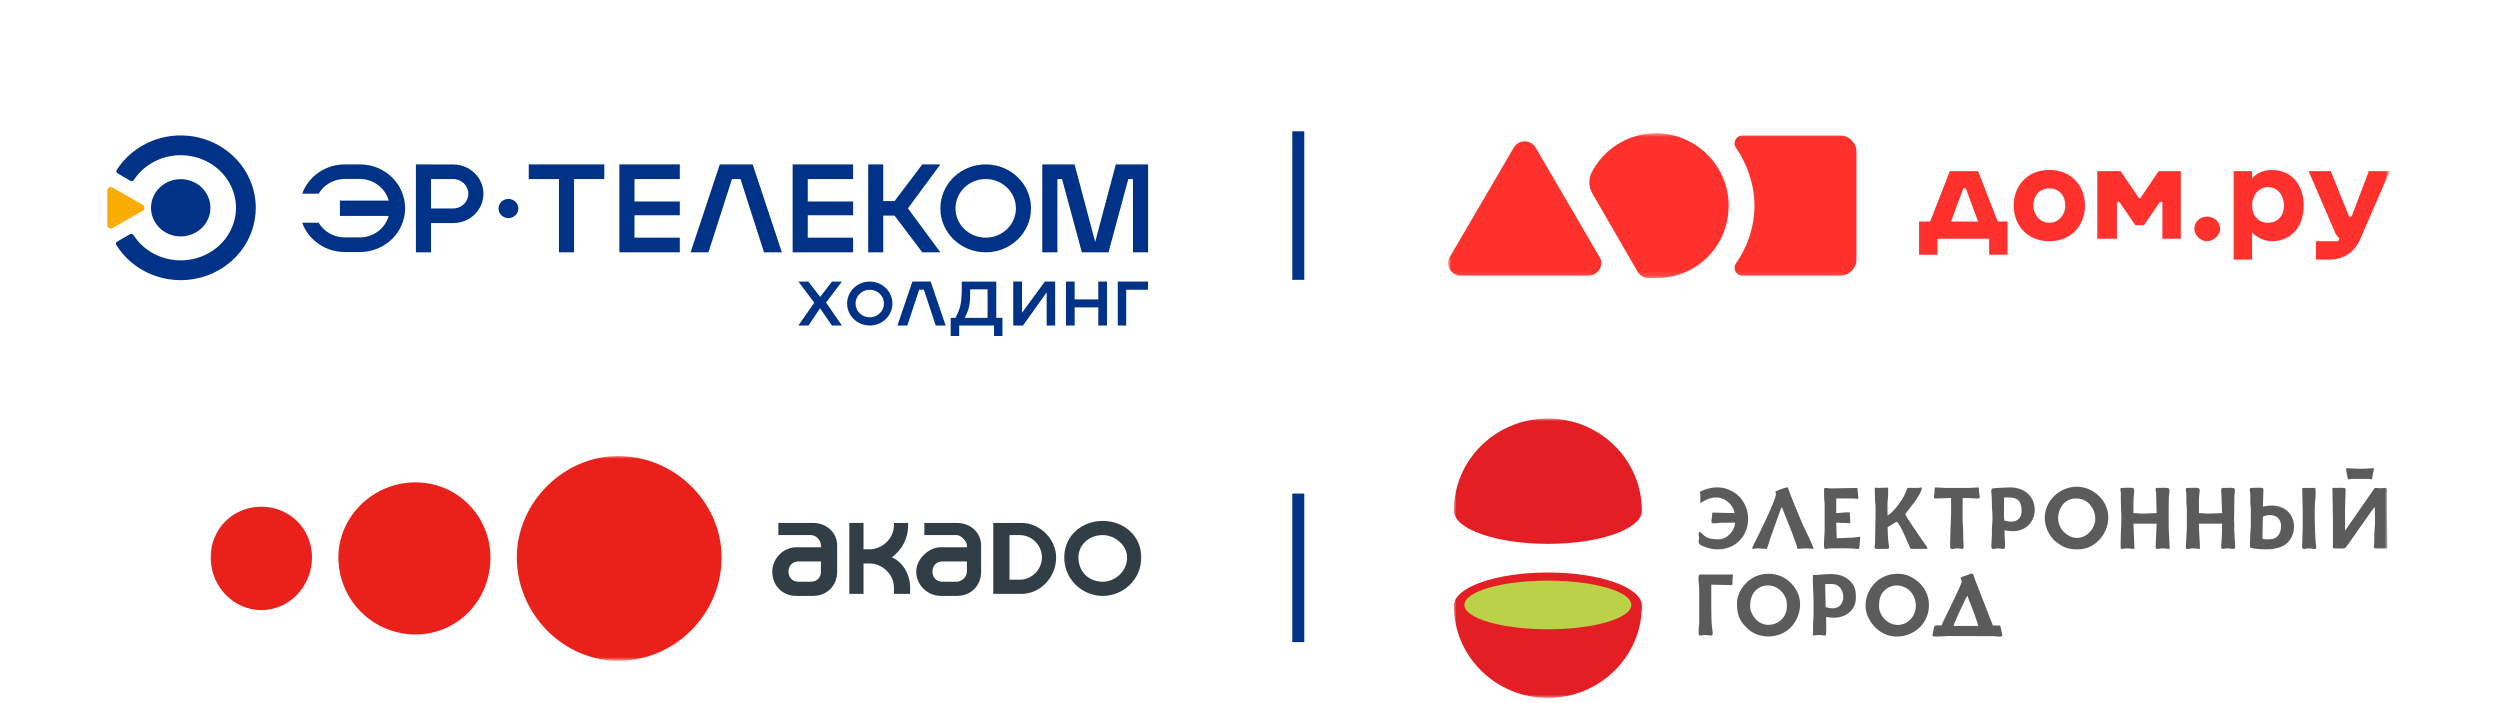
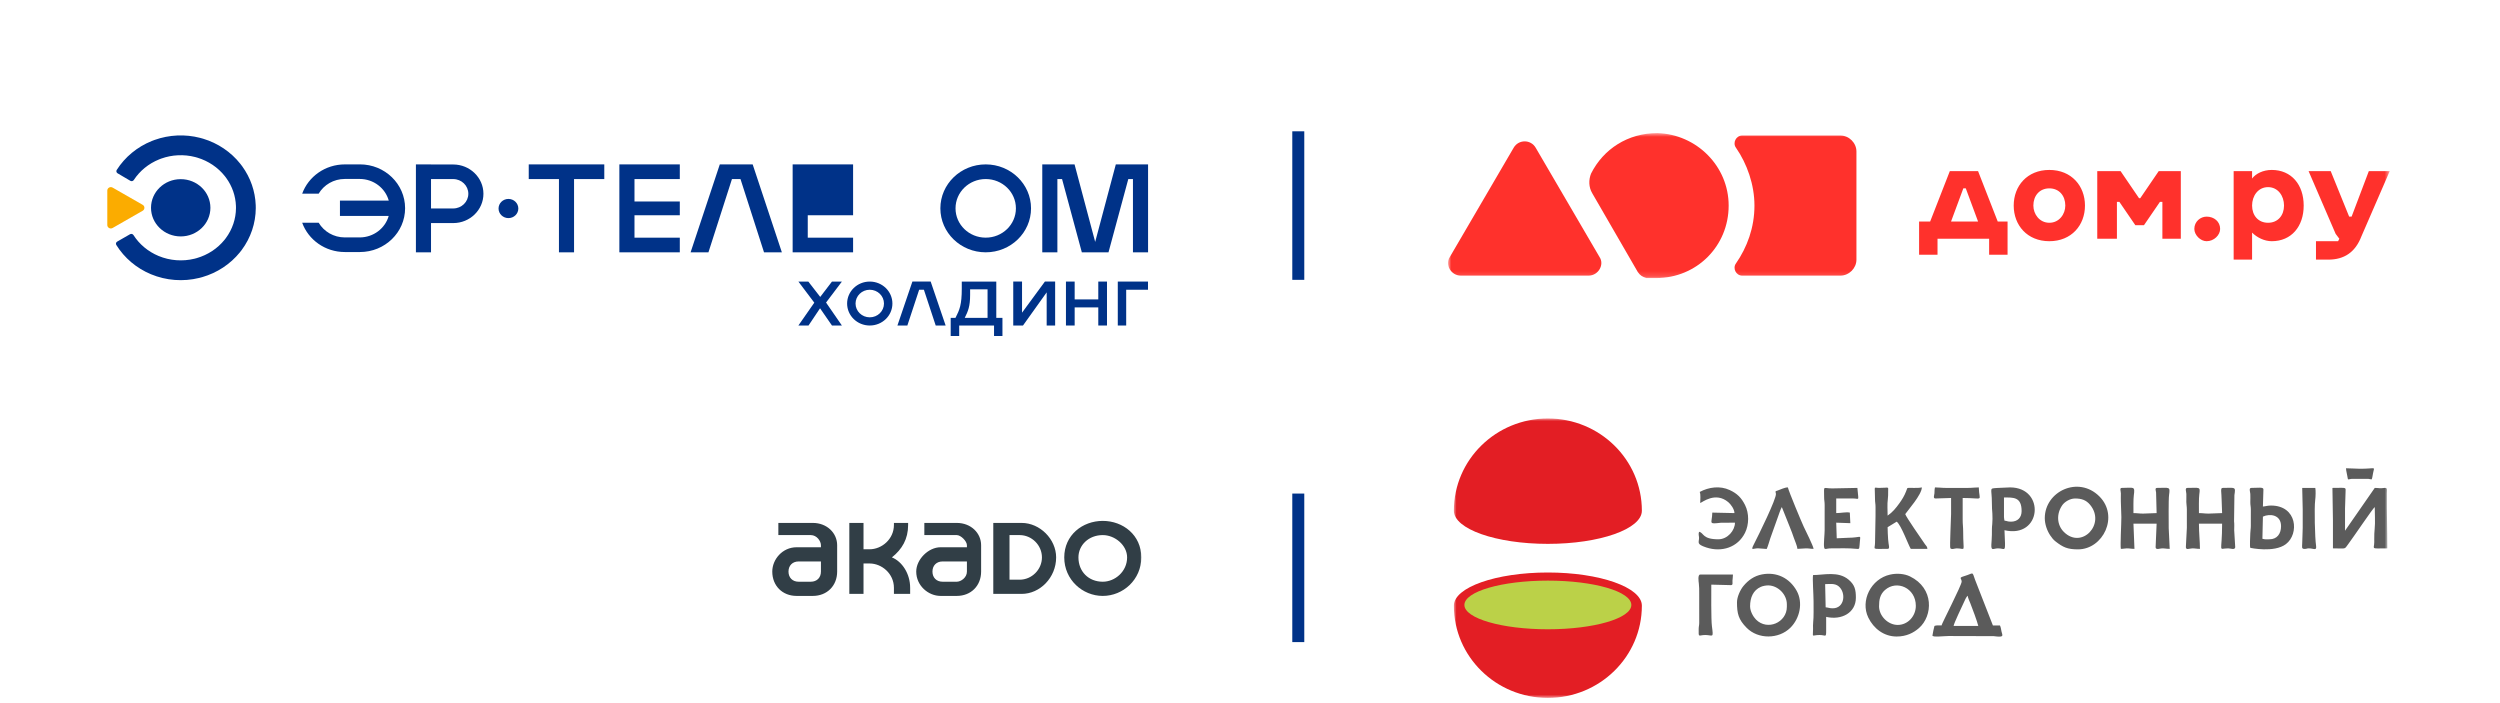
<svg xmlns="http://www.w3.org/2000/svg" width="466" height="131" viewBox="0 0 466 131" fill="none">
  <path d="M39.22 38.732C39.22 41.679 36.743 44.069 33.685 44.069C30.626 44.069 28.149 41.679 28.149 38.732C28.149 35.784 30.626 33.395 33.685 33.395C36.743 33.395 39.22 35.784 39.22 38.732Z" fill="#003288" />
  <path d="M20.989 42.498L26.595 39.285C27.027 39.036 27.027 38.426 26.595 38.179L20.989 34.967C20.552 34.715 20 35.025 20 35.521V41.944C20 42.44 20.552 42.747 20.989 42.498Z" fill="#FBAC00" />
  <path d="M28.82 26.083C31.531 25.113 34.493 24.976 37.296 25.698L37.853 25.853C40.614 26.684 43.045 28.322 44.806 30.546L45.148 30.996C46.696 33.128 47.571 35.648 47.667 38.249L47.676 38.807C47.66 41.605 46.743 44.324 45.058 46.591L44.711 47.038C42.925 49.242 40.475 50.853 37.704 51.654L37.146 51.803C34.147 52.542 30.979 52.301 28.138 51.118C25.442 49.995 23.184 48.084 21.679 45.661C21.545 45.445 21.622 45.163 21.843 45.036L23.043 44.346L24.243 43.658C24.464 43.531 24.745 43.608 24.882 43.823C25.972 45.528 27.596 46.895 29.556 47.711C31.666 48.589 34.028 48.771 36.264 48.221L36.68 48.109C38.741 47.513 40.543 46.32 41.844 44.715L42.096 44.389C43.32 42.743 43.975 40.785 43.987 38.786L43.98 38.386C43.911 36.526 43.285 34.712 42.161 33.164L41.912 32.836C40.631 31.217 38.844 30.006 36.79 29.387L36.376 29.271C34.287 28.733 32.078 28.837 30.063 29.557L29.662 29.71C27.692 30.505 26.052 31.855 24.942 33.55C24.802 33.763 24.521 33.836 24.301 33.707L21.916 32.302C21.697 32.173 21.623 31.89 21.76 31.675C23.292 29.268 25.572 27.382 28.281 26.288L28.82 26.083Z" fill="#003288" />
  <path fill-rule="evenodd" clip-rule="evenodd" d="M162.123 52.484C159.791 52.484 157.902 54.319 157.902 56.58C157.902 58.841 159.791 60.676 162.123 60.676C164.455 60.676 166.345 58.844 166.345 56.58C166.345 54.316 164.455 52.484 162.123 52.484ZM162.123 59.149C160.66 59.149 159.474 57.999 159.474 56.58C159.474 55.161 160.66 54.008 162.123 54.008C163.587 54.008 164.773 55.159 164.773 56.58C164.773 58.001 163.587 59.149 162.123 59.149Z" fill="#003288" />
  <path fill-rule="evenodd" clip-rule="evenodd" d="M208.355 52.484V60.676H209.922V54.008H213.987V52.484H208.355Z" fill="#003288" />
  <path d="M170.07 52.484L167.281 60.676H169.131L171.331 54.006H172.214L174.416 60.676H176.267L173.478 52.484H170.067H170.07Z" fill="#003288" />
  <path d="M148.819 60.676L151.784 56.417L148.819 52.487H150.67L152.891 55.348L155.079 52.487H156.929L153.976 56.396L156.929 60.678H155.079L152.857 57.465L150.706 60.678H148.819V60.676Z" fill="#003288" />
  <path d="M185.708 59.245V52.487H179.275V53.778C179.275 56.832 178.866 57.747 178.103 59.245H177.208V62.636H178.794V60.678H185.289V62.636H186.856V59.245H185.708ZM184.081 59.248H179.829C180.462 57.983 180.83 57.092 180.83 54.98V53.936H184.081V59.25V59.248Z" fill="#003288" />
  <path d="M188.869 60.676V52.484H190.508V58.281L194.77 52.484H196.678V60.676H195.1V54.494L190.686 60.676H188.869Z" fill="#003288" />
  <path d="M198.693 60.676V52.484H200.317V55.81H204.721V52.484H206.344V60.676H204.721V57.299H200.317V60.676H198.693Z" fill="#003288" />
  <path fill-rule="evenodd" clip-rule="evenodd" d="M183.734 30.643C188.401 30.643 192.184 34.312 192.184 38.837C192.184 43.362 188.401 47.031 183.734 47.031C179.068 47.031 175.285 43.362 175.285 38.837C175.285 34.312 179.068 30.643 183.734 30.643ZM183.737 33.374C186.844 33.374 189.366 35.817 189.366 38.83V38.842C189.366 41.857 186.846 44.298 183.737 44.298C180.627 44.298 178.11 41.857 178.11 38.842V38.83C178.11 35.815 180.63 33.374 183.737 33.374Z" fill="#003288" />
  <path fill-rule="evenodd" clip-rule="evenodd" d="M98.557 30.643V33.379H104.188V47.035H107.004V33.379H112.64V30.643H98.554H98.557Z" fill="#003288" />
  <path fill-rule="evenodd" clip-rule="evenodd" d="M126.715 33.376V30.643H115.449V47.033H126.715V44.303H118.268V40.123H126.715V37.558H118.268V33.379H126.715V33.376Z" fill="#003288" />
-   <path fill-rule="evenodd" clip-rule="evenodd" d="M159.017 33.376V30.643H147.749V47.033H159.017V44.303H150.565V40.123H159.017V37.558H150.565V33.379H159.017V33.376Z" fill="#003288" />
+   <path fill-rule="evenodd" clip-rule="evenodd" d="M159.017 33.376V30.643H147.749V47.033H159.017V44.303H150.565V40.123H159.017V37.558V33.379H159.017V33.376Z" fill="#003288" />
  <path d="M96.616 38.868C96.616 39.857 95.79 40.655 94.772 40.655C93.754 40.655 92.929 39.855 92.929 38.868C92.929 37.88 93.754 37.08 94.772 37.08C95.79 37.08 96.616 37.88 96.616 38.868Z" fill="#003288" />
-   <path fill-rule="evenodd" clip-rule="evenodd" d="M175.285 30.643H171.916L166.744 37.483H164.634V30.643H161.83V47.033H164.634V40.193H166.744L171.916 47.033H175.285L169.242 38.837L175.285 30.646V30.643Z" fill="#003288" />
  <path d="M134.171 30.643L128.727 47.033H132.053L136.438 33.374H138.027L142.414 47.033H145.74L140.298 30.643H134.171Z" fill="#003288" />
  <path d="M194.28 30.643V47.033H197.096V33.374H197.967L201.654 47.033H206.624L210.315 33.374H211.182V47.033H214V30.643H207.988L204.142 45.091L200.297 30.643H194.28Z" fill="#003288" />
  <path d="M80.342 30.655H84.48V30.66C87.586 30.66 90.111 33.108 90.111 36.121C90.111 39.134 87.589 41.582 84.48 41.582H80.342V47.033H77.526V30.643H80.342V30.655ZM80.342 38.858H84.473C86.032 38.858 87.298 37.63 87.298 36.118C87.298 34.606 86.032 33.379 84.473 33.379H80.342V38.858Z" fill="#003288" />
  <path d="M67.085 30.639C71.739 30.639 75.51 34.295 75.511 38.809C75.511 43.322 71.739 46.979 67.085 46.98H64.278C60.603 46.979 57.48 44.699 56.327 41.52H59.402C60.372 43.156 62.192 44.256 64.276 44.256H67.037C69.625 44.256 71.804 42.557 72.456 40.247H63.366V37.398H72.466C71.825 35.072 69.639 33.358 67.037 33.357H64.276C62.19 33.357 60.37 34.459 59.4 36.095H56.329C57.484 32.919 60.608 30.644 64.278 30.644H67.085V30.639Z" fill="#003288" />
  <path d="M242 24.475V52.162" stroke="#003288" stroke-width="2.235" />
  <mask id="mask0_2206_750" style="mask-type:luminance" maskUnits="userSpaceOnUse" x="270" y="24" width="176" height="28">
    <path d="M445.444 24.784H270V51.852H445.444V24.784Z" fill="white" />
  </mask>
  <g mask="url(#mask0_2206_750)">
    <path d="M270.229 47.938L282.139 27.554C283.055 25.951 285.345 25.951 286.261 27.554L298.171 47.938C299.088 49.312 297.942 51.374 296.11 51.374H272.29C270.458 51.374 269.313 49.312 270.229 47.938Z" fill="#FF312C" />
    <path d="M308.937 24.805C303.44 24.805 298.86 27.783 296.569 32.364C296.111 33.509 296.111 34.883 296.798 36.028L305.273 50.687C305.731 51.374 306.189 51.603 306.876 51.832C307.334 51.832 308.021 51.832 308.708 51.832C316.267 51.832 322.222 45.877 322.222 38.319C322.222 30.989 316.267 25.035 308.937 24.805Z" fill="#FF312C" />
    <path d="M343.063 25.264H324.74C323.594 25.264 322.907 26.638 323.594 27.554C325.656 30.532 327.03 34.425 327.03 38.319C327.03 42.441 325.656 46.106 323.594 49.084C322.907 50 323.594 51.374 324.74 51.374H343.063C344.666 51.374 346.04 50 346.04 48.397V28.241C346.04 26.638 344.666 25.264 343.063 25.264Z" fill="#FF312C" />
    <path d="M372.377 41.295L368.713 31.905H363.445L359.78 41.295H357.719V47.479H361.154V44.502H370.774V47.479H374.21V41.295H372.377ZM366.422 35.111L368.713 41.295H363.674L365.964 35.111H366.422ZM381.997 31.676C377.874 31.676 375.355 34.653 375.355 38.318C375.355 41.983 377.874 44.96 381.997 44.96C386.12 44.96 388.639 41.983 388.639 38.318C388.639 34.653 386.12 31.676 381.997 31.676ZM381.997 41.524C380.165 41.524 379.019 39.921 379.019 38.318C379.019 36.486 380.165 35.111 381.997 35.111C383.829 35.111 384.974 36.486 384.974 38.318C384.974 39.921 383.829 41.524 381.997 41.524ZM402.381 31.905L398.946 36.944H398.717L395.281 31.905H390.929V44.502H394.594V37.631H395.052L398.03 41.983H399.633L402.61 37.631H403.068V44.502H406.504V31.905H402.381ZM411.314 40.379C410.169 40.379 409.023 41.295 409.023 42.67C409.023 43.815 410.169 44.96 411.314 44.96C412.688 44.96 413.833 43.815 413.833 42.67C413.833 41.295 412.688 40.379 411.314 40.379ZM441.547 31.905L438.34 40.379H437.882L434.447 31.905H430.324L435.363 43.586L436.05 44.502L435.821 44.96H431.698V48.395H433.989C436.966 48.395 439.028 47.021 440.173 44.044L445.441 31.905H441.547ZM423.453 31.676C421.85 31.676 420.475 32.363 419.788 33.279V31.905H416.353V48.395H419.788V43.357C420.704 44.273 422.079 44.96 423.453 44.96C427.117 44.96 429.408 42.212 429.408 38.318C429.408 34.424 427.117 31.676 423.453 31.676ZM422.766 41.524C420.933 41.524 419.788 40.15 419.788 38.318C419.788 36.486 420.933 34.882 422.766 34.882C424.598 34.882 425.743 36.486 425.743 38.318C425.743 40.15 424.598 41.524 422.766 41.524Z" fill="#FF312C" />
  </g>
  <path d="M242 92V119.687" stroke="#003288" stroke-width="2.235" />
  <mask id="mask1_2206_750" style="mask-type:luminance" maskUnits="userSpaceOnUse" x="271" y="78" width="174" height="53">
    <path d="M445 78H271V130.092H445V78Z" fill="white" />
  </mask>
  <g mask="url(#mask1_2206_750)">
    <path fill-rule="evenodd" clip-rule="evenodd" d="M271 95.201C271 98.611 278.846 101.377 288.523 101.377C298.201 101.377 306.045 98.611 306.045 95.201C306.045 85.701 298.201 78 288.523 78C278.846 78 271 85.701 271 95.201Z" fill="#E31E24" />
    <path fill-rule="evenodd" clip-rule="evenodd" d="M271 112.892C271 109.48 278.846 106.714 288.523 106.714C298.201 106.714 306.045 109.48 306.045 112.892C306.045 122.392 298.201 130.091 288.523 130.091C278.846 130.091 271 122.392 271 112.892Z" fill="#E31E24" />
    <path fill-rule="evenodd" clip-rule="evenodd" d="M288.522 108.227C297.114 108.227 304.08 110.258 304.08 112.762C304.08 115.267 297.114 117.297 288.522 117.297C279.929 117.297 272.963 115.267 272.963 112.762C272.963 110.258 279.929 108.227 288.522 108.227Z" fill="#BBD148" />
    <path fill-rule="evenodd" clip-rule="evenodd" d="M438.522 89.255H441.245C441.717 89.255 441.665 89.34 442.09 89.349C442.223 89.073 442.297 88.256 442.446 87.712C442.64 87 442.51 87.377 439.931 87.377C438.948 87.377 438.31 87.284 437.301 87.284C437.301 87.789 437.463 88.183 437.539 88.738C437.674 89.72 437.679 89.255 438.522 89.255ZM429.225 94.984V98.364C429.225 99.448 429.135 100.3 429.131 101.276C429.127 101.934 428.939 102.328 429.59 102.32C429.983 102.316 429.901 102.243 430.267 102.215C431.13 102.152 431.886 102.8 431.716 101.713C431.493 100.302 431.368 94.58 431.548 93.268C431.643 92.569 431.663 91.366 431.573 90.946H429.132C429.132 92.401 429.225 93.522 429.225 94.984ZM316.732 110.665L316.736 116.116C316.728 116.636 316.642 116.713 316.633 117.235C316.606 118.981 316.599 118.365 317.858 118.365C319.269 118.365 319.42 119.095 319.104 116.743C318.932 115.46 318.985 110.247 318.985 108.976L322.648 109.069C323.064 109.069 322.917 108.647 322.932 108.227C322.946 107.8 323.022 107.639 323.022 107.097H316.919C316.424 107.097 316.615 108.409 316.663 108.761C316.739 109.32 316.732 109.969 316.732 110.665ZM360.772 92.918L363.682 92.824V95.829C363.684 96.58 363.4 101.947 363.539 102.171C363.746 102.509 364.399 102.214 364.716 102.214C366.51 102.214 365.934 103.216 365.935 99.115C365.936 98.226 365.837 97.688 365.842 96.862V92.824C369.996 92.824 368.908 93.614 368.847 90.852C368.07 90.852 367.67 90.946 366.875 90.946H362.65C361.853 90.946 361.455 90.852 360.678 90.852C360.569 91.318 360.622 91.446 360.577 91.974C360.548 92.307 360.277 92.918 360.772 92.918ZM340.113 95.829V98.835C340.118 99.559 339.894 101.445 340.018 102.029C340.134 102.573 340.332 102.214 341.334 102.214C342.941 102.214 344.528 102.145 346.053 102.305C346.717 102.375 346.538 102.308 346.692 100.805C346.816 99.597 346.914 100.225 344.524 100.24L342.367 100.336L342.272 97.426L344.902 97.519C344.902 96.81 344.807 96.344 344.807 95.548C344.162 95.396 343.138 95.641 342.272 95.641V92.918H345.466C346.633 92.918 346.433 93.547 346.216 90.946L341.522 91.04C339.711 91.04 340.026 90.405 340.016 92.638C340.014 93.279 340.118 93.496 340.116 94.136C340.113 94.701 340.113 95.265 340.113 95.829ZM327.811 102.214L329.313 102.328C329.551 101.813 329.79 100.926 329.982 100.348L331.366 96.473C331.501 96.113 331.925 94.811 332.132 94.514L333.659 98.338C333.923 98.989 334.161 99.611 334.372 100.254C334.552 100.803 334.996 101.747 335.042 102.308L336.638 102.214C337.264 102.214 337.451 102.308 338.047 102.308C338.036 101.838 336.518 98.828 336.201 98.145C335.789 97.261 333.444 91.65 333.258 90.852C332.636 90.852 331.946 91.237 331.384 91.423C330.8 91.615 330.948 91.524 331.031 92.03C331.173 92.892 327.758 99.832 326.934 101.43C326.202 102.85 326.86 102.13 327.811 102.214ZM337.954 107.191C337.821 107.813 338.047 110.839 338.047 112.074C338.047 113.098 338.086 115.165 337.979 115.949C337.921 116.366 337.953 116.814 337.954 117.239C337.959 118.991 337.584 118.365 339.173 118.365C340.328 118.365 340.41 118.973 340.396 117.427C340.387 116.615 340.395 115.798 340.395 114.985C343.268 115.654 345.935 114.226 345.935 111.417C345.935 109.957 345.75 109.043 344.595 108.063C342.636 106.401 339.966 107.191 337.954 107.191ZM340.207 108.881C341.012 108.881 341.987 108.683 342.717 109.281C344.137 110.443 343.877 113.389 341.616 113.389C341.016 113.389 340.792 113.242 340.3 113.201C340.3 111.641 340.207 110.377 340.207 108.881ZM372.415 102.214C373.607 102.214 373.752 102.85 373.734 101.272L373.636 98.833C380.574 100.45 381.331 90.852 374.669 90.852L372.328 90.953C370.662 91.076 371.289 90.863 371.288 93.763C371.288 94.534 371.324 95.106 371.378 95.74C371.413 96.167 371.411 97.273 371.357 97.682C371.277 98.261 371.288 98.958 371.288 99.679C371.288 100.448 371.205 100.918 371.185 101.558C371.149 102.776 371.583 102.214 372.415 102.214ZM374.856 97.238C374.148 97.238 374.143 97.092 373.636 97.049C373.612 96.755 373.542 96.716 373.542 96.392V92.73C375.29 92.73 376.828 92.601 376.828 95.266C376.828 96.483 376.073 97.238 374.856 97.238ZM419.554 96.58C419.554 97.05 419.553 97.519 419.555 97.99C419.559 98.621 419.463 98.842 419.457 99.393C419.447 100.048 419.319 101.829 419.46 102.12C419.463 102.124 423.906 103.079 426.09 101.426C428.596 99.531 428.219 94.233 423.31 94.233C422.65 94.233 422.346 94.375 421.807 94.42L421.902 91.227C421.902 90.744 420.975 90.946 419.648 90.946C419.137 90.946 419.439 91.694 419.46 92.072C419.486 92.539 419.46 93.101 419.458 93.578C419.456 94.2 419.556 94.387 419.557 94.98C419.559 95.513 419.554 96.047 419.554 96.58ZM423.029 100.524C422.259 100.524 422.355 100.58 421.713 100.43C421.713 98.951 421.807 97.673 421.807 96.298C423.051 95.702 425.188 95.9 425.188 98.083C425.188 99.501 424.437 100.524 423.029 100.524ZM316.825 91.698C317.044 92.154 316.919 93.139 316.919 93.763C317.28 93.666 319.745 91.577 322.151 93.601C322.597 93.975 323.288 94.884 323.304 95.641L319.173 95.548C319.127 97.61 318.317 97.716 320.782 97.439L323.398 97.426C323.398 98.867 322.034 100.524 320.3 100.524C317.318 100.524 317.63 99.356 316.732 99.115C316.52 99.49 316.704 99.925 316.704 100.242C316.704 101.129 316.149 101.415 318.032 102.04C320.947 103.007 323.94 102.018 325.278 99.305C326.035 97.772 326.055 95.686 325.277 94.138C324.608 92.809 323.848 92.011 322.43 91.351C320.595 90.497 318.538 90.791 316.825 91.698ZM349.597 96.204L349.505 101.185C349.501 102.516 348.721 102.308 351.851 102.308C352.367 102.308 352.001 101.621 351.945 100.524C351.902 99.696 351.851 99.092 351.851 98.27L353.541 97.238C354.377 97.851 355.74 101.667 356.169 102.308H359.269C359.229 101.835 359.051 101.789 358.818 101.446C358.238 100.599 355.273 96.34 355.138 95.829C355.605 95.131 358.204 92.228 358.236 90.852C357.425 91.041 355.836 90.889 355.701 90.946C355.44 91.054 355.605 90.77 355.272 91.644C354.979 92.406 354.524 93.151 354.051 93.803C353.398 94.706 352.754 95.506 351.851 96.111C351.851 95.192 351.76 93.912 351.891 93.051C351.963 92.569 351.943 92.116 351.95 91.597C351.964 90.603 352.181 90.946 350.255 90.946C349.155 90.946 349.513 90.357 349.501 93.014C349.498 93.654 349.602 93.871 349.6 94.512C349.597 95.076 349.597 95.64 349.597 96.204ZM407.629 96.58C407.629 97.175 407.629 97.771 407.631 98.366L407.455 101.781C407.338 102.683 408.096 102.214 408.661 102.214C409.204 102.214 409.442 102.308 410.07 102.308C410.07 100.92 409.882 99.413 409.882 97.613H414.201C414.201 103.319 413.382 102.214 415.328 102.214C415.849 102.214 416.529 102.572 416.647 102.025L416.454 98.833C416.456 98.287 416.503 97.706 416.429 97.169L416.494 92.3C416.747 90.638 416.669 90.946 414.295 90.946C413.827 90.946 414.109 91.812 414.108 93.105C414.107 94.066 414.201 94.668 414.201 95.641L411.666 95.735C410.929 95.735 410.599 95.641 409.882 95.641C409.882 94.782 409.846 92.888 409.95 92.141C410.159 90.655 410.031 90.946 407.722 90.946C407.219 90.946 407.524 91.638 407.537 92.07C407.554 92.563 407.525 93.083 407.53 93.579C407.538 94.13 407.632 94.351 407.63 94.982C407.626 95.516 407.629 96.048 407.629 96.58ZM395.422 96.392C395.422 97.686 395.191 101.727 395.328 102.308C395.854 102.308 396.073 102.214 396.454 102.214C396.997 102.214 397.236 102.308 397.863 102.308L397.675 97.613H401.994L401.805 102.028C401.89 102.575 402.588 102.214 403.026 102.214C403.571 102.214 403.808 102.308 404.435 102.308L404.248 98.458C404.248 97.35 404.19 93.139 404.317 92.235C404.538 90.637 404.39 90.946 402.089 90.946C401.608 90.946 401.861 91.46 401.894 91.795L401.994 95.641L399.459 95.735C398.722 95.735 398.391 95.641 397.675 95.641C397.675 94.788 397.643 93.055 397.743 92.329C397.99 90.534 397.747 90.946 395.515 90.946C395.045 90.946 395.321 91.48 395.332 91.975C395.34 92.464 395.3 92.998 395.327 93.482L395.422 96.392ZM365.654 108.411C365.654 109.069 362 116.143 361.898 116.582C361.435 116.582 360.899 116.524 360.583 116.676C360.536 116.774 360.208 118.285 360.208 118.46C360.208 118.834 362.383 118.554 363.213 118.554L371.639 118.579C373.711 118.863 373.242 118.466 373.079 117.701C372.986 117.261 372.963 116.941 372.791 116.582H371.475L368.154 108.072C367.571 106.405 367.918 106.855 366.205 107.367C364.955 107.74 365.654 107.75 365.654 108.411ZM366.781 111.041C366.817 111.464 367.111 112.053 367.264 112.436C367.635 113.356 368.571 115.896 368.753 116.676H364.152C364.193 116.195 365.718 113.06 366.031 112.356C366.185 112.01 366.507 111.242 366.781 111.041ZM323.774 112.261C323.774 114.365 324.042 115.474 325.581 117.028C327.729 119.197 331.548 119.149 333.707 117.029C335.525 115.242 336.105 112.297 334.909 110.14C333.572 107.73 331.146 106.554 328.442 107.069C326.979 107.348 325.874 108.145 324.973 109.234C324.379 109.949 323.774 111.29 323.774 112.261ZM326.216 113.013C326.216 111.4 326.788 110.015 328.224 109.387C328.63 109.211 329.23 109.104 329.666 109.12C331.477 109.185 333.07 110.832 333.07 112.637V113.107C333.07 116.032 329.452 117.632 327.314 115.482C326.823 114.987 326.216 113.959 326.216 113.013ZM353.541 118.647C355.371 118.647 356.706 117.944 357.696 117.074C360.298 114.788 360.547 109.642 356.015 107.44C354.984 106.939 353.593 106.82 352.325 107.102C348.736 107.897 346.734 111.981 348.249 115.112C349.238 117.154 351.144 118.647 353.541 118.647ZM350.255 113.013C350.255 111.821 350.427 110.805 351.355 109.982C353.567 108.027 357.11 109.61 357.11 112.919C357.11 114.837 355.639 116.487 353.729 116.487C351.923 116.487 350.255 114.817 350.255 113.013ZM381.148 96.58C381.148 97.723 381.576 98.923 382.161 99.793C382.469 100.251 382.756 100.62 383.173 100.941C384.553 102.007 385.366 102.402 387.346 102.402C392.005 102.402 395.051 96.241 391.314 92.519C387.386 88.608 381.148 91.609 381.148 96.58ZM386.783 92.918C387.973 92.918 388.834 93.195 389.573 94.071C392.591 97.661 388.02 102.482 384.691 99.14C383.4 97.845 383.271 95.771 384.432 94.136C384.835 93.572 385.817 92.918 386.783 92.918ZM434.86 97.049V102.214C437.448 102.214 436.914 102.471 437.719 101.41C438.635 100.201 442.29 94.758 442.654 94.514C442.654 95.668 442.761 97.461 442.64 98.539C442.57 99.16 442.559 99.77 442.56 100.524C442.56 100.864 442.579 101.208 442.529 101.537C442.396 102.405 442.255 102.214 445.001 102.214C445.001 98.876 444.876 95.435 444.908 91.978C444.916 91.223 445.114 90.838 444.284 90.965C443.555 91.075 443.441 90.946 442.654 90.946L437.113 98.927C437.113 97.55 437.119 96.172 437.113 94.796L437.21 91.788C437.228 90.737 437.525 90.946 434.765 90.946C434.765 93.085 434.86 94.906 434.86 97.049Z" fill="#5B5B5B" />
  </g>
  <mask id="mask2_2206_750" style="mask-type:luminance" maskUnits="userSpaceOnUse" x="39" y="85" width="174" height="39">
    <path d="M213 85H39V123.173H213V85Z" fill="white" />
  </mask>
  <g mask="url(#mask2_2206_750)">
    <path fill-rule="evenodd" clip-rule="evenodd" d="M205.556 108.433C202.911 108.433 201.021 106.543 201.021 103.898C201.021 101.63 202.911 99.74 205.556 99.74C207.824 99.74 210.093 101.63 210.093 103.898C210.093 106.543 207.824 108.433 205.556 108.433ZM205.556 111.079C209.336 111.079 212.738 108.055 212.738 103.898C212.738 99.74 209.336 97.095 205.556 97.095C201.777 97.095 198.376 99.74 198.376 103.898C198.376 108.055 201.777 111.079 205.556 111.079ZM188.171 99.74V108.055H190.061C192.328 108.055 194.218 106.165 194.218 103.898C194.218 101.63 192.328 99.74 190.061 99.74H188.171ZM185.148 97.473H190.438C193.84 97.473 196.864 100.496 196.864 103.898C196.864 107.677 193.84 110.701 190.438 110.701H185.148V97.473ZM178.344 108.433C179.101 108.433 180.234 107.677 180.234 106.543V104.654H175.699C174.565 104.654 173.809 105.41 173.809 106.543C173.809 107.677 174.565 108.433 175.699 108.433H178.344ZM175.321 111.079C173.054 111.079 170.785 109.189 170.785 106.543C170.785 104.276 173.054 102.008 175.321 102.008H180.234V101.63C180.234 100.874 179.101 99.74 178.344 99.74H172.297V97.473H178.344C180.991 97.473 182.88 99.362 182.88 101.63V106.543C182.88 109.189 180.991 111.079 178.344 111.079H175.321ZM166.628 109.567V110.701H169.652V109.567C169.652 106.921 168.14 104.654 166.25 103.898C168.14 102.386 169.274 100.496 169.274 97.85V97.473H166.628V97.85C166.628 100.496 164.36 102.386 162.093 102.386H160.959V97.473H158.313V110.701H160.959V105.032H162.093C164.36 105.032 166.628 106.921 166.628 109.567ZM151.132 108.433C152.266 108.433 153.022 107.677 153.022 106.543V104.654H148.864C147.731 104.654 146.975 105.41 146.975 106.543C146.975 107.677 147.731 108.433 148.864 108.433H151.132ZM148.487 111.079C145.841 111.079 143.952 109.189 143.952 106.543C143.952 104.276 145.841 102.008 148.487 102.008H153.022V101.63C153.022 100.874 152.266 99.74 151.132 99.74H145.085V97.473H151.511C154.156 97.473 156.046 99.362 156.046 101.63V106.543C156.046 109.189 154.156 111.079 151.511 111.079H148.487Z" fill="#313E46" />
-     <path fill-rule="evenodd" clip-rule="evenodd" d="M48.711 113.724C43.419 113.724 39.262 109.189 39.262 103.897C39.262 98.606 43.419 94.449 48.711 94.449C54.002 94.449 58.159 98.606 58.159 103.897C58.159 109.189 54.002 113.724 48.711 113.724ZM77.435 118.259C69.498 118.259 63.072 111.834 63.072 103.897C63.072 96.338 69.498 89.913 77.435 89.913C85.372 89.913 91.419 96.338 91.419 103.897C91.419 111.834 85.372 118.259 77.435 118.259ZM115.229 123.173C105.025 123.173 96.332 114.48 96.332 103.897C96.332 93.693 105.025 85 115.229 85C125.811 85 134.505 93.693 134.505 103.897C134.505 114.48 125.811 123.173 115.229 123.173Z" fill="#EA211A" />
  </g>
</svg>